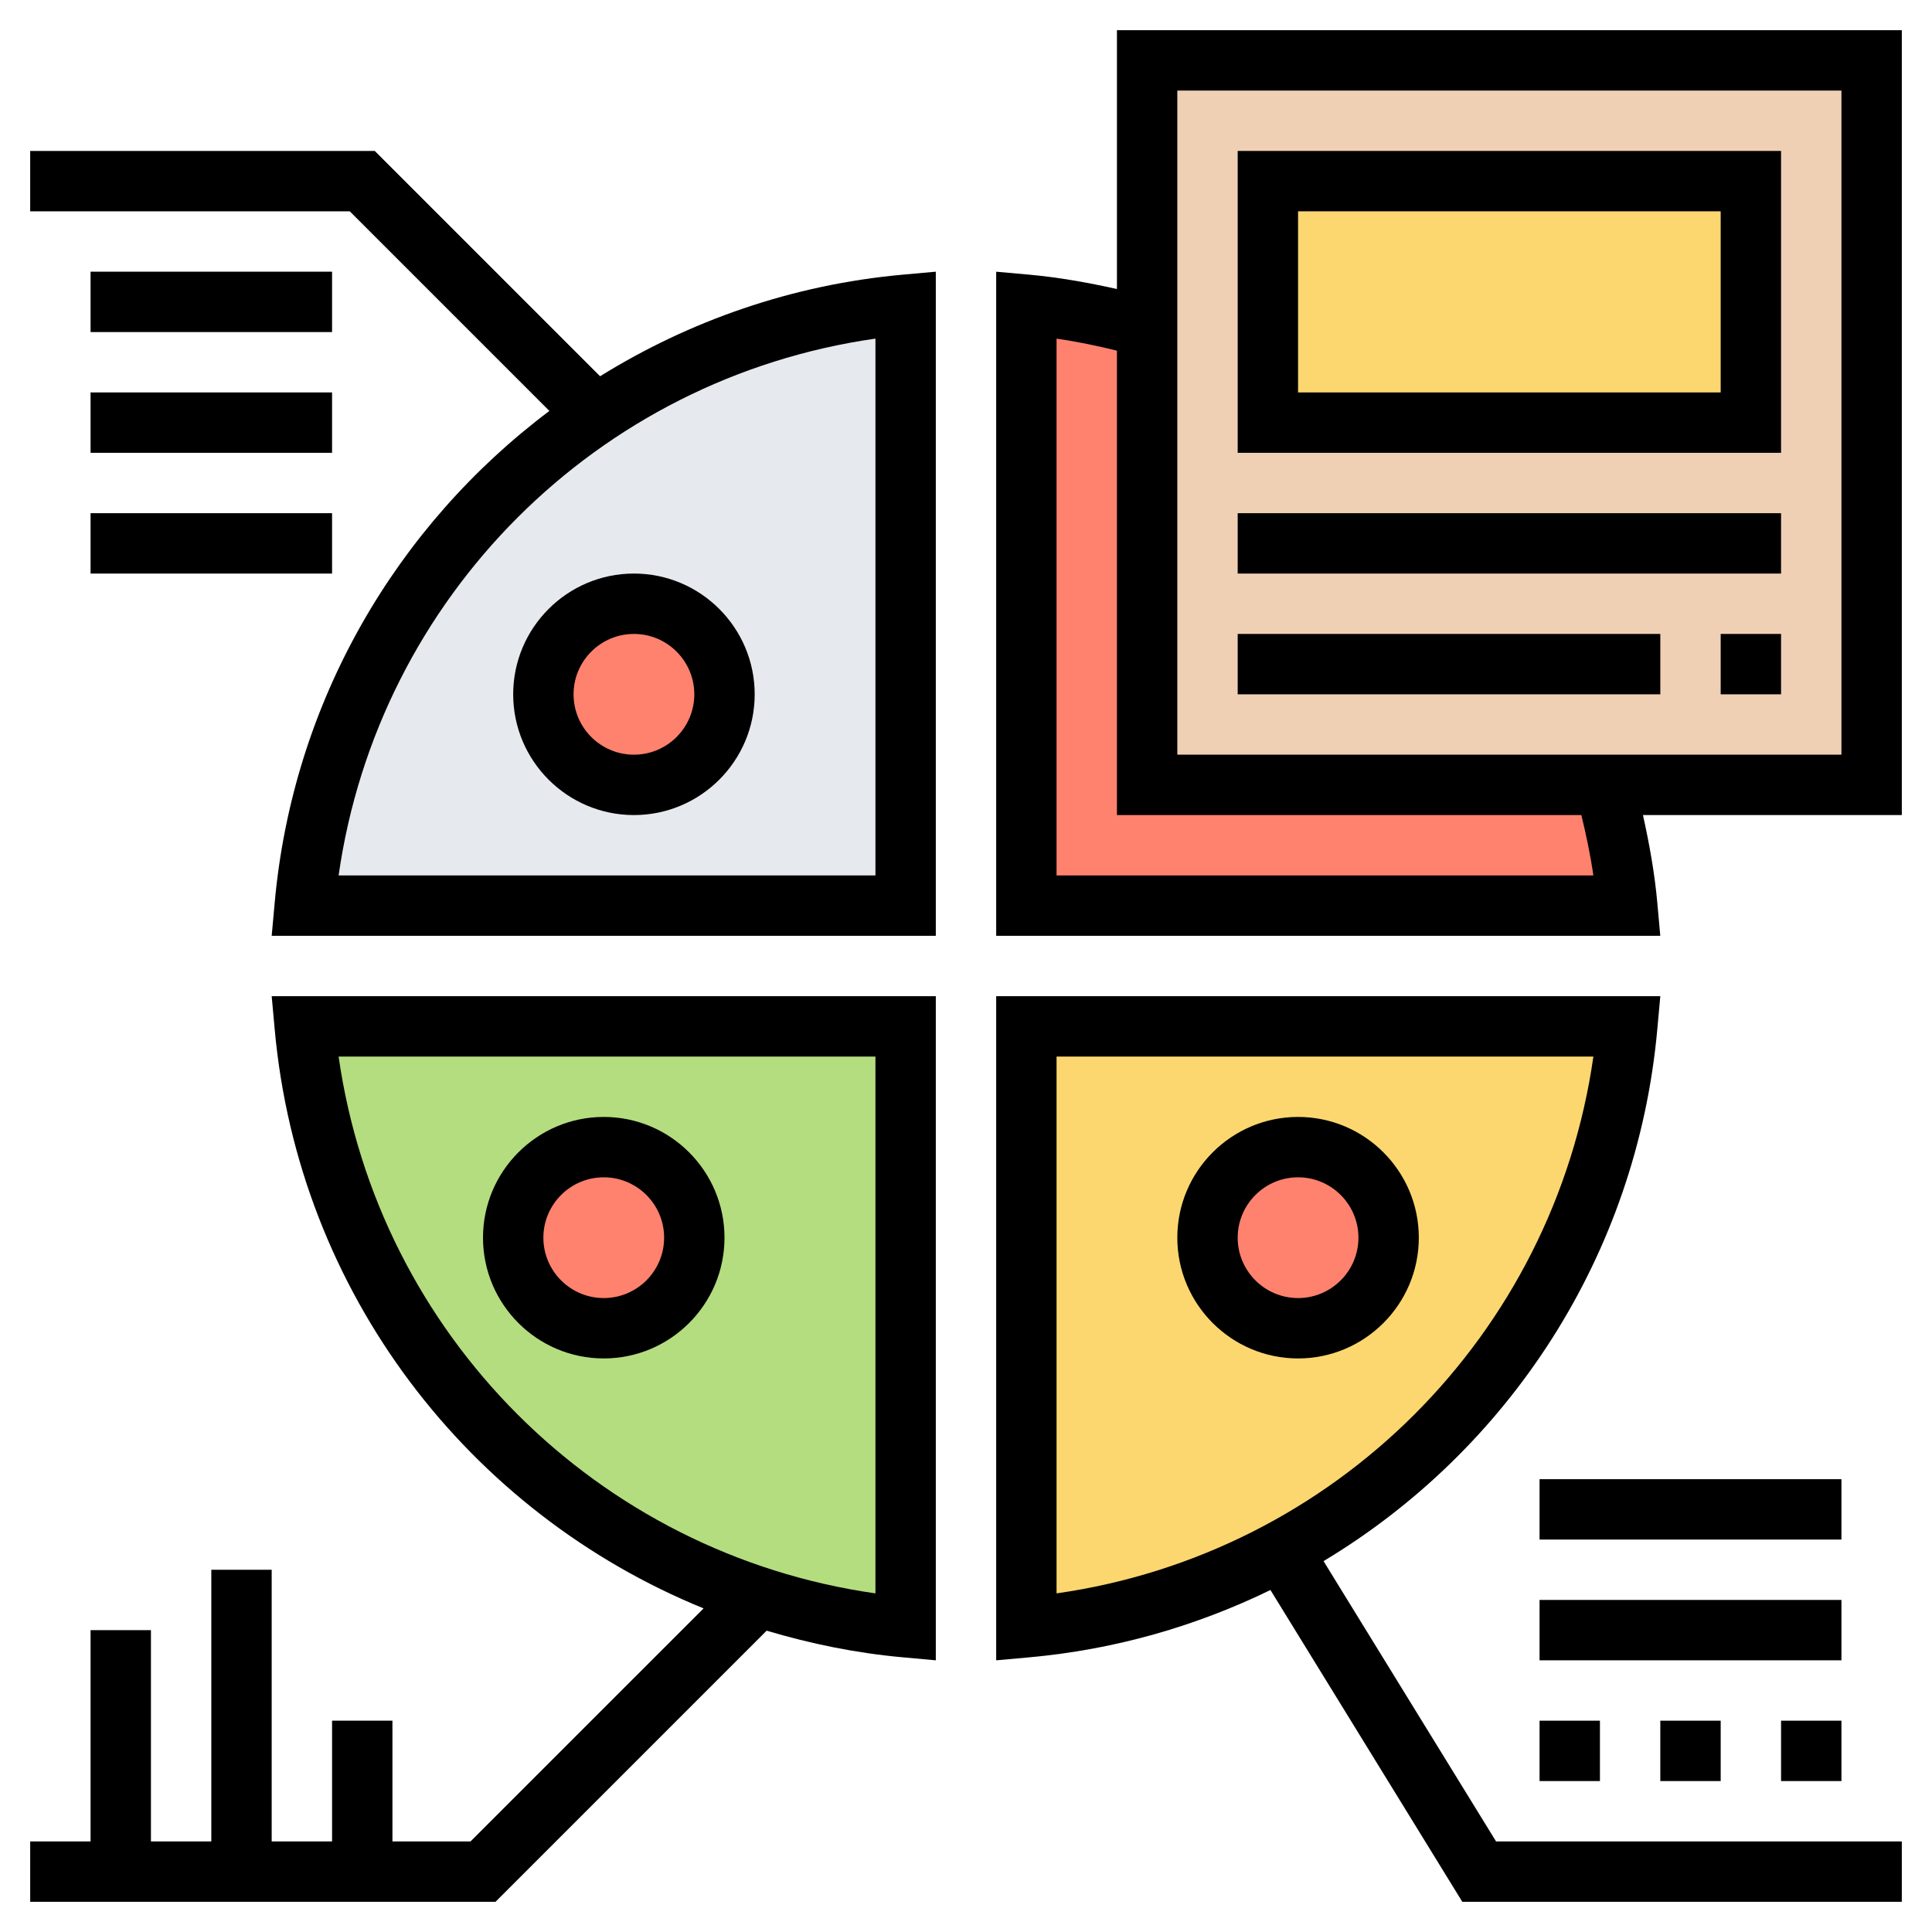
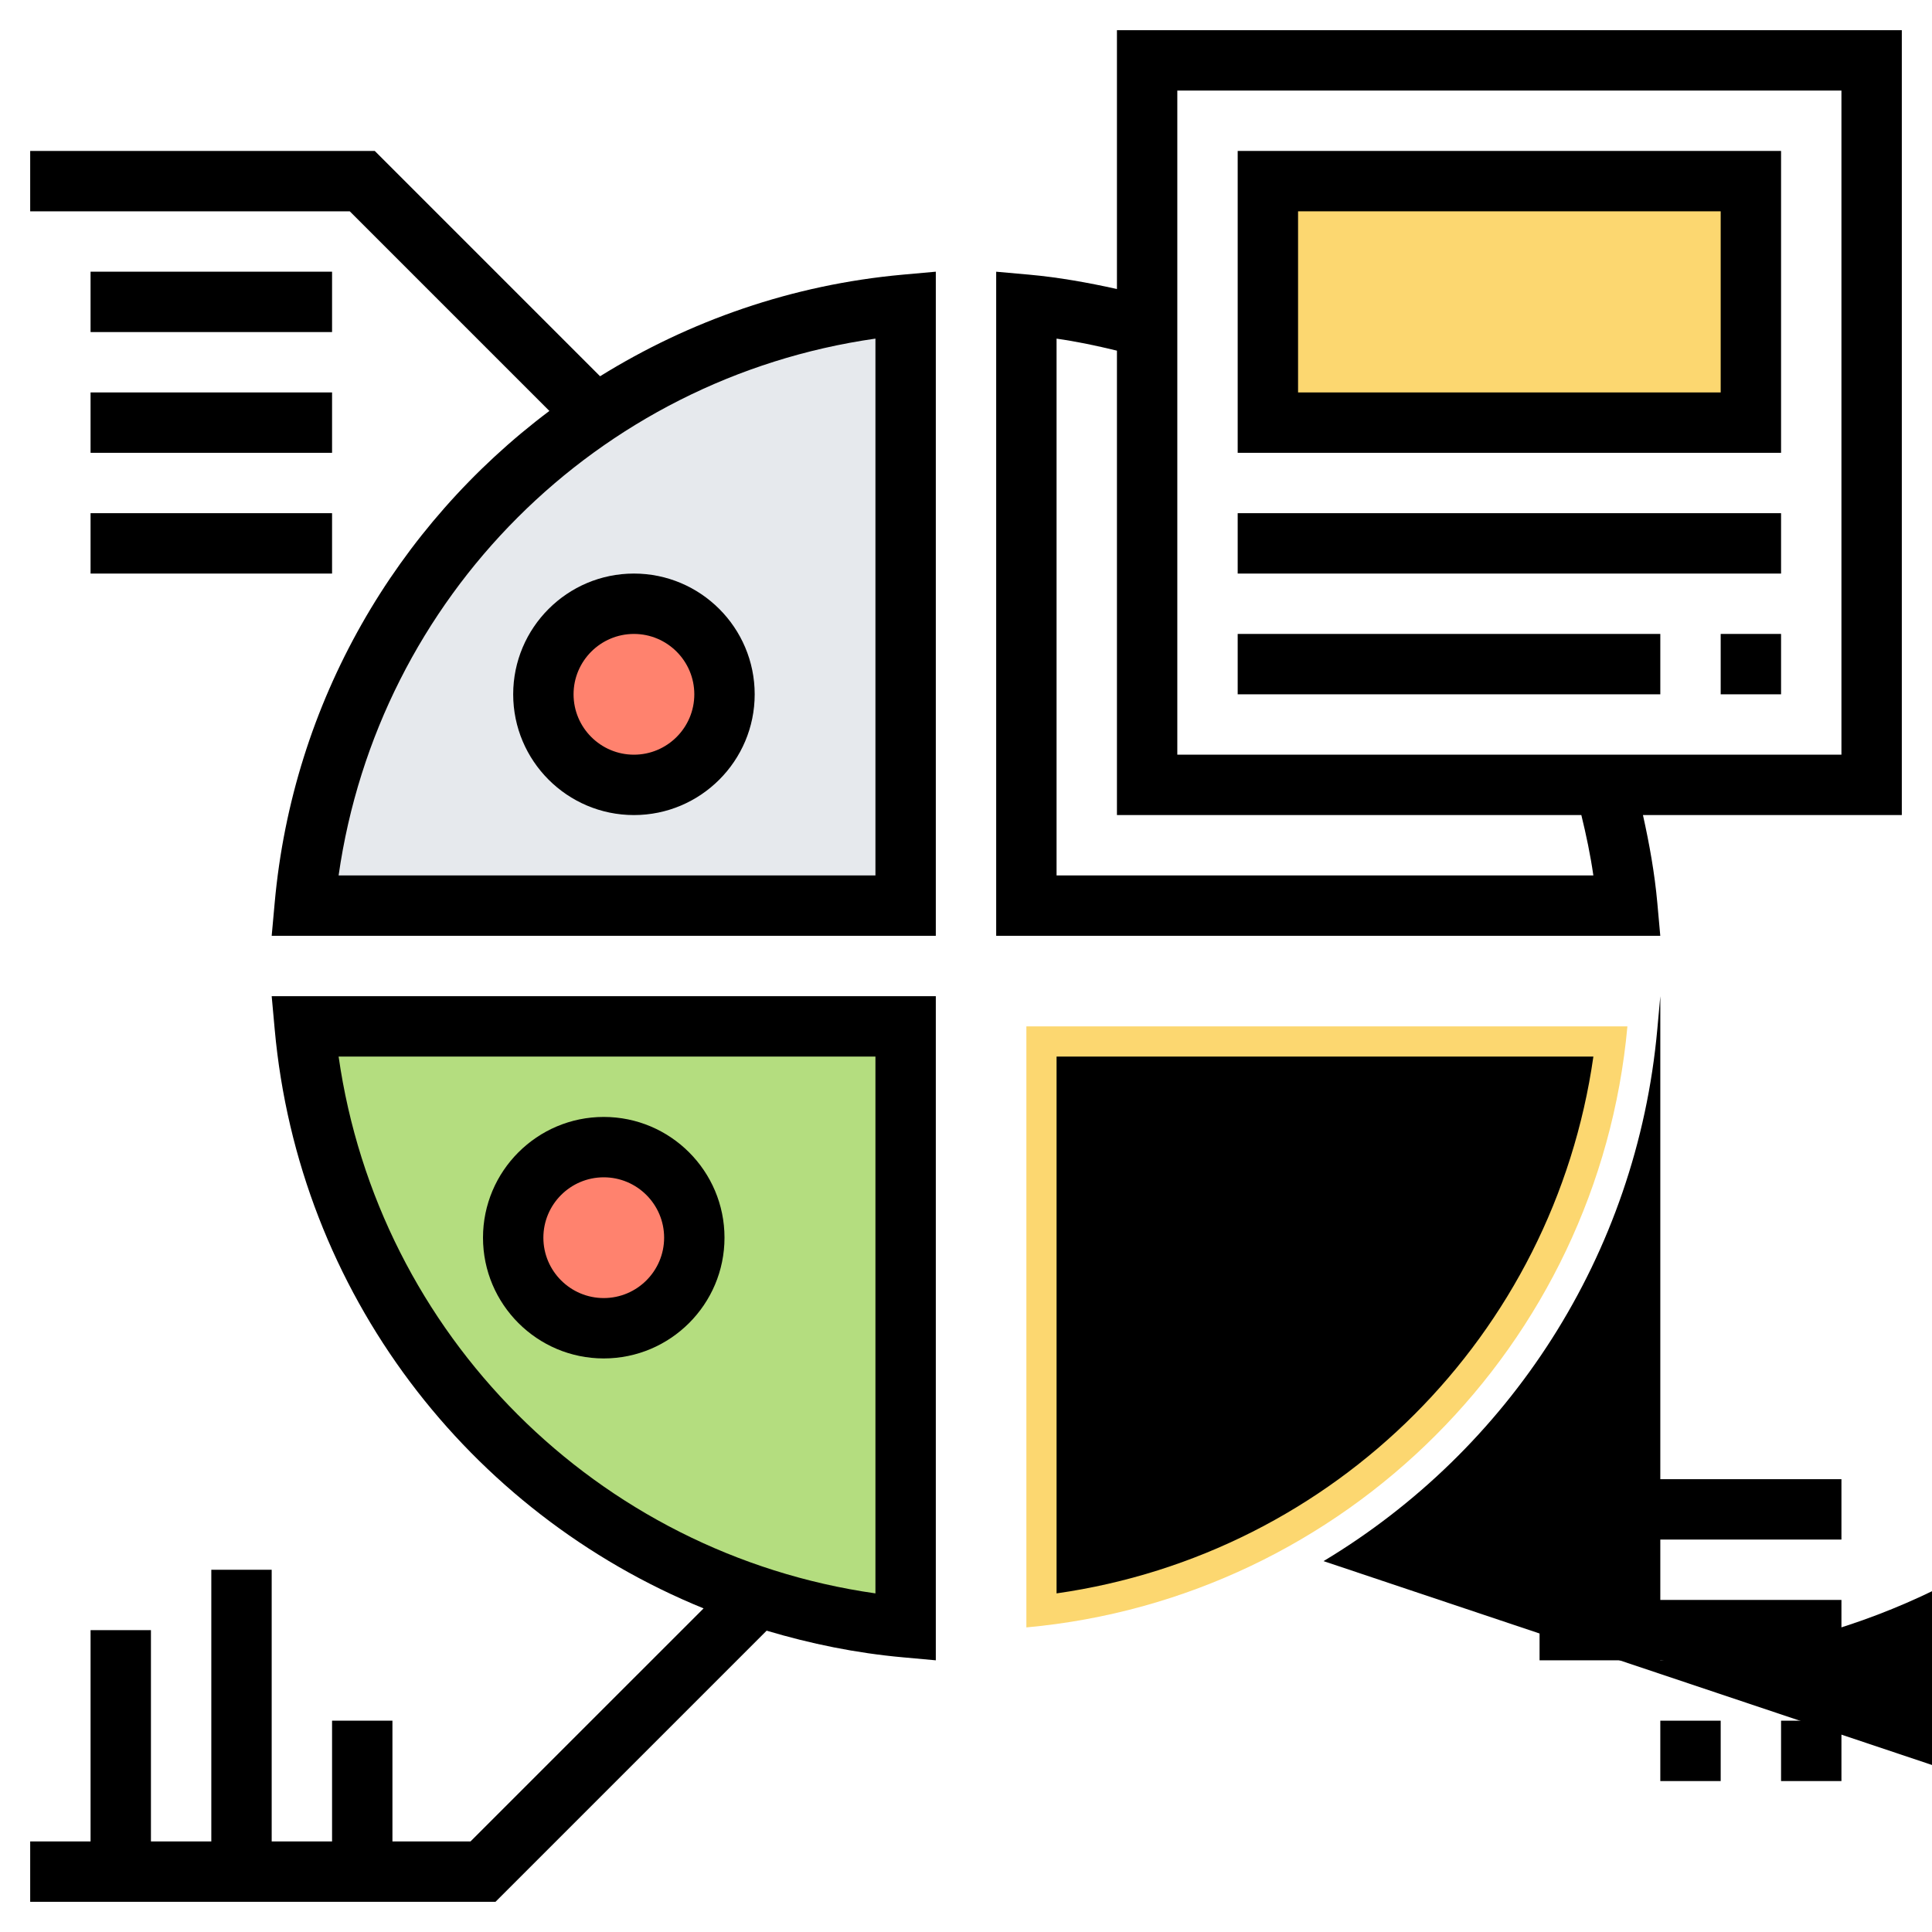
<svg xmlns="http://www.w3.org/2000/svg" id="Layer_5" enable-background="new 0 0 64 64" height="512" viewBox="0 0 64 64" width="512">
  <g>
    <g>
      <g>
        <path d="m30 10.09v19.91h-19.91c.62-6.77 4.3-12.66 9.65-16.26 2.98-2.01 6.48-3.31 10.26-3.65z" fill="#e6e9ed" />
      </g>
      <g>
        <path d="m30 34v19.91c-10.55-.96-18.95-9.36-19.91-19.91z" fill="#b4dd7f" />
      </g>
      <g>
        <path d="m34 34h19.91c-.96 10.55-9.36 18.95-19.91 19.91z" fill="#fcd770" />
      </g>
      <g>
-         <path d="m53.91 30h-19.91v-19.91c1.37.13 2.71.38 4 .74v15.17h15.17c.36 1.29.61 2.63.74 4z" fill="#ff826e" />
-       </g>
+         </g>
      <g>
-         <path d="m62 2v24h-8.83-15.17v-15.17-8.83z" fill="#f0d0b4" />
-       </g>
+         </g>
      <g>
        <path d="m42 6h16v8h-16z" fill="#fcd770" />
      </g>
      <g>
        <circle cx="21" cy="23" fill="#ff826e" r="3" />
      </g>
      <g>
        <circle cx="20" cy="41" fill="#ff826e" r="3" />
      </g>
      <g>
        <circle cx="43" cy="41" fill="#ff826e" r="3" />
      </g>
    </g>
    <g>
      <path d="m3 9h8v2h-8z" />
      <path d="m3 13h8v2h-8z" />
      <path d="m3 17h8v2h-8z" />
      <path d="m55 57h2v2h-2z" />
-       <path d="m51 57h2v2h-2z" />
      <path d="m59 57h2v2h-2z" />
      <path d="m51 53h10v2h-10z" />
      <path d="m51 49h10v2h-10z" />
      <path d="m21 27c2.206 0 4-1.794 4-4s-1.794-4-4-4-4 1.794-4 4 1.794 4 4 4zm0-6c1.103 0 2 .897 2 2s-.897 2-2 2-2-.897-2-2 .897-2 2-2z" />
      <path d="m19.878 12.464-7.464-7.464h-11.414v2h10.586l6.613 6.613c-5.057 3.797-8.498 9.619-9.1 16.297l-.099 1.09h22v-22l-1.09.098c-3.667.331-7.07 1.529-10.032 3.366zm9.122 16.536h-17.783c1.315-9.218 8.565-16.468 17.783-17.783z" />
-       <path d="m43 37c-2.206 0-4 1.794-4 4s1.794 4 4 4 4-1.794 4-4-1.794-4-4-4zm0 6c-1.103 0-2-.897-2-2s.897-2 2-2 2 .897 2 2-.897 2-2 2z" />
      <path d="m20 45c2.206 0 4-1.794 4-4s-1.794-4-4-4-4 1.794-4 4 1.794 4 4 4zm0-6c1.103 0 2 .897 2 2s-.897 2-2 2-2-.897-2-2 .897-2 2-2z" />
      <path d="m9.099 34.09c.788 8.739 6.425 16.018 14.208 19.19l-7.721 7.72h-2.586v-4h-2v4h-2v-9h-2v9h-2v-7h-2v7h-2v2h15.414l8.982-8.982c1.451.433 2.956.743 4.514.883l1.09.099v-22h-22zm19.901.91v17.783c-9.218-1.315-16.468-8.565-17.783-17.783z" />
-       <path d="m43.844 51.714c6.122-3.677 10.38-10.114 11.057-17.625l.099-1.089h-22v22l1.09-.098c2.851-.257 5.544-1.037 7.995-2.231l6.356 10.329h14.559v-2h-13.441zm-8.844-16.714h17.783c-1.315 9.218-8.565 16.468-17.783 17.783z" />
+       <path d="m43.844 51.714c6.122-3.677 10.38-10.114 11.057-17.625l.099-1.089v22l1.09-.098c2.851-.257 5.544-1.037 7.995-2.231l6.356 10.329h14.559v-2h-13.441zm-8.844-16.714h17.783c-1.315 9.218-8.565 16.468-17.783 17.783z" />
      <path d="m37 1v8.574c-.961-.213-1.932-.388-2.911-.476l-1.089-.097v21.999h21.999l-.098-1.089c-.088-.979-.262-1.949-.476-2.911h8.575v-26zm15.782 28h-17.782v-17.782c.674.096 1.34.237 2 .398v15.384h15.384c.161.66.302 1.326.398 2zm8.218-4h-22v-22h22z" />
      <path d="m59 5h-18v10h18zm-2 8h-14v-6h14z" />
      <path d="m41 17h18v2h-18z" />
      <path d="m41 21h14v2h-14z" />
      <path d="m57 21h2v2h-2z" />
    </g>
  </g>
</svg>